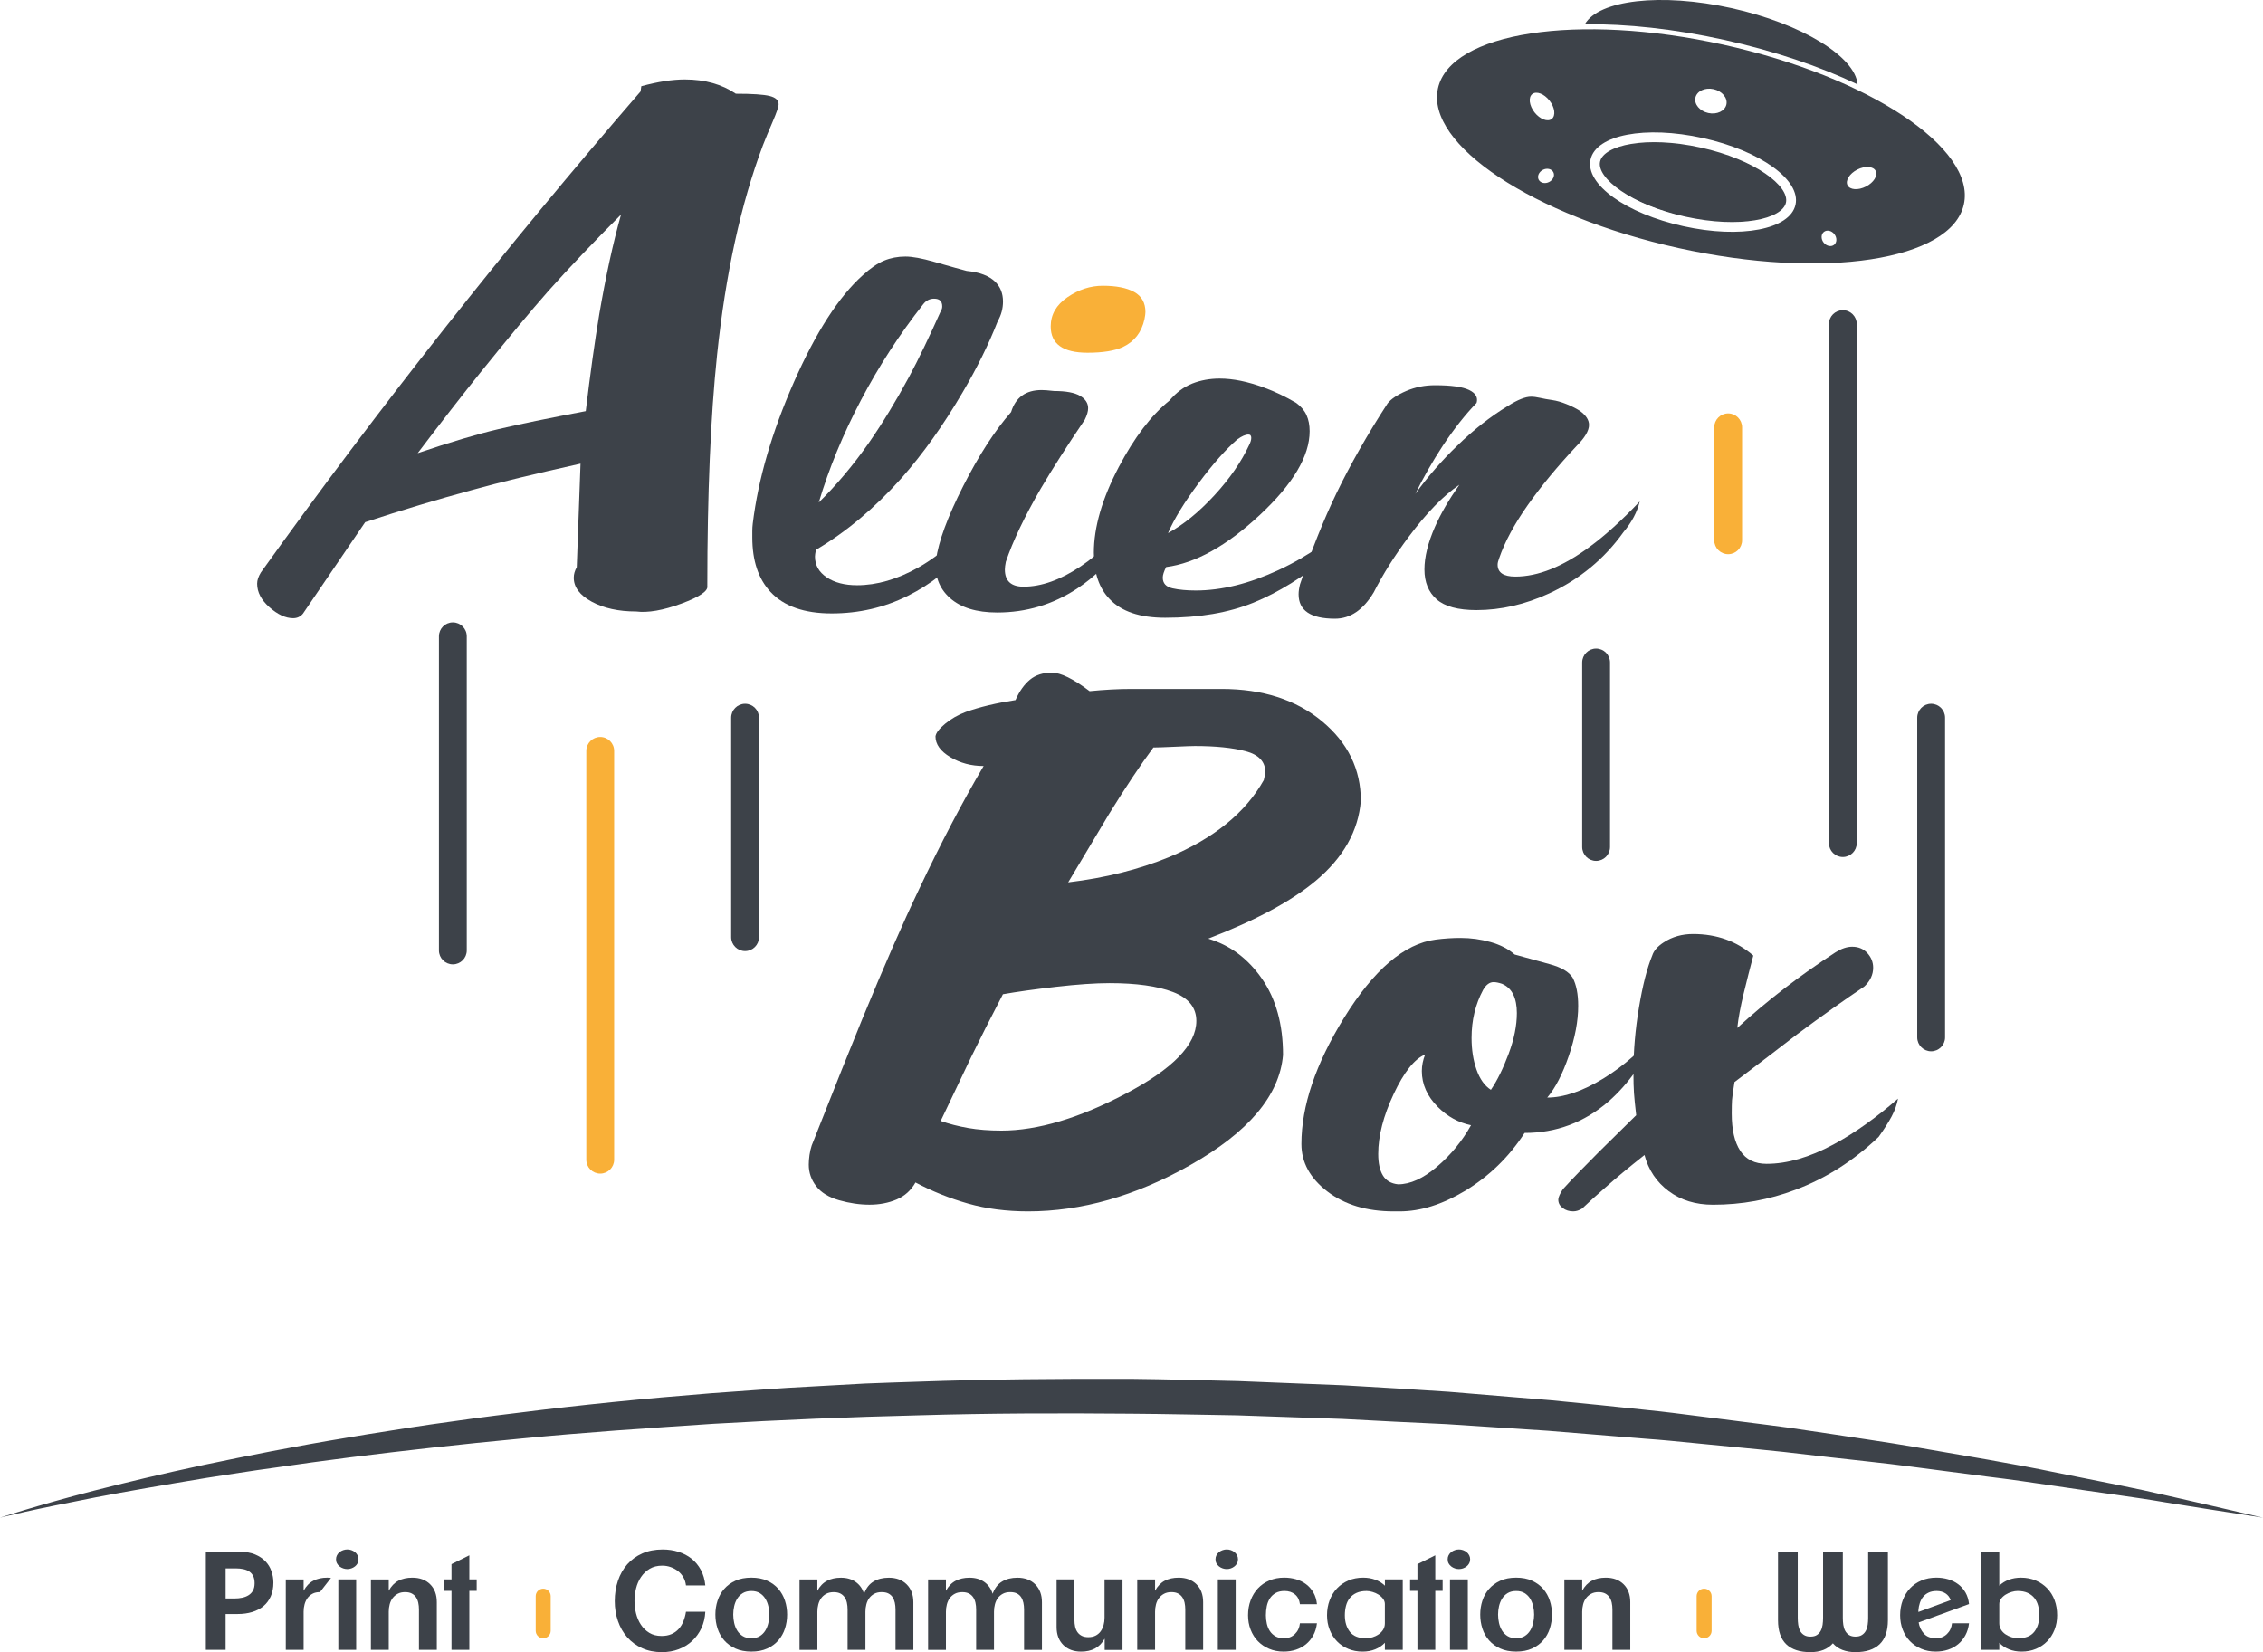
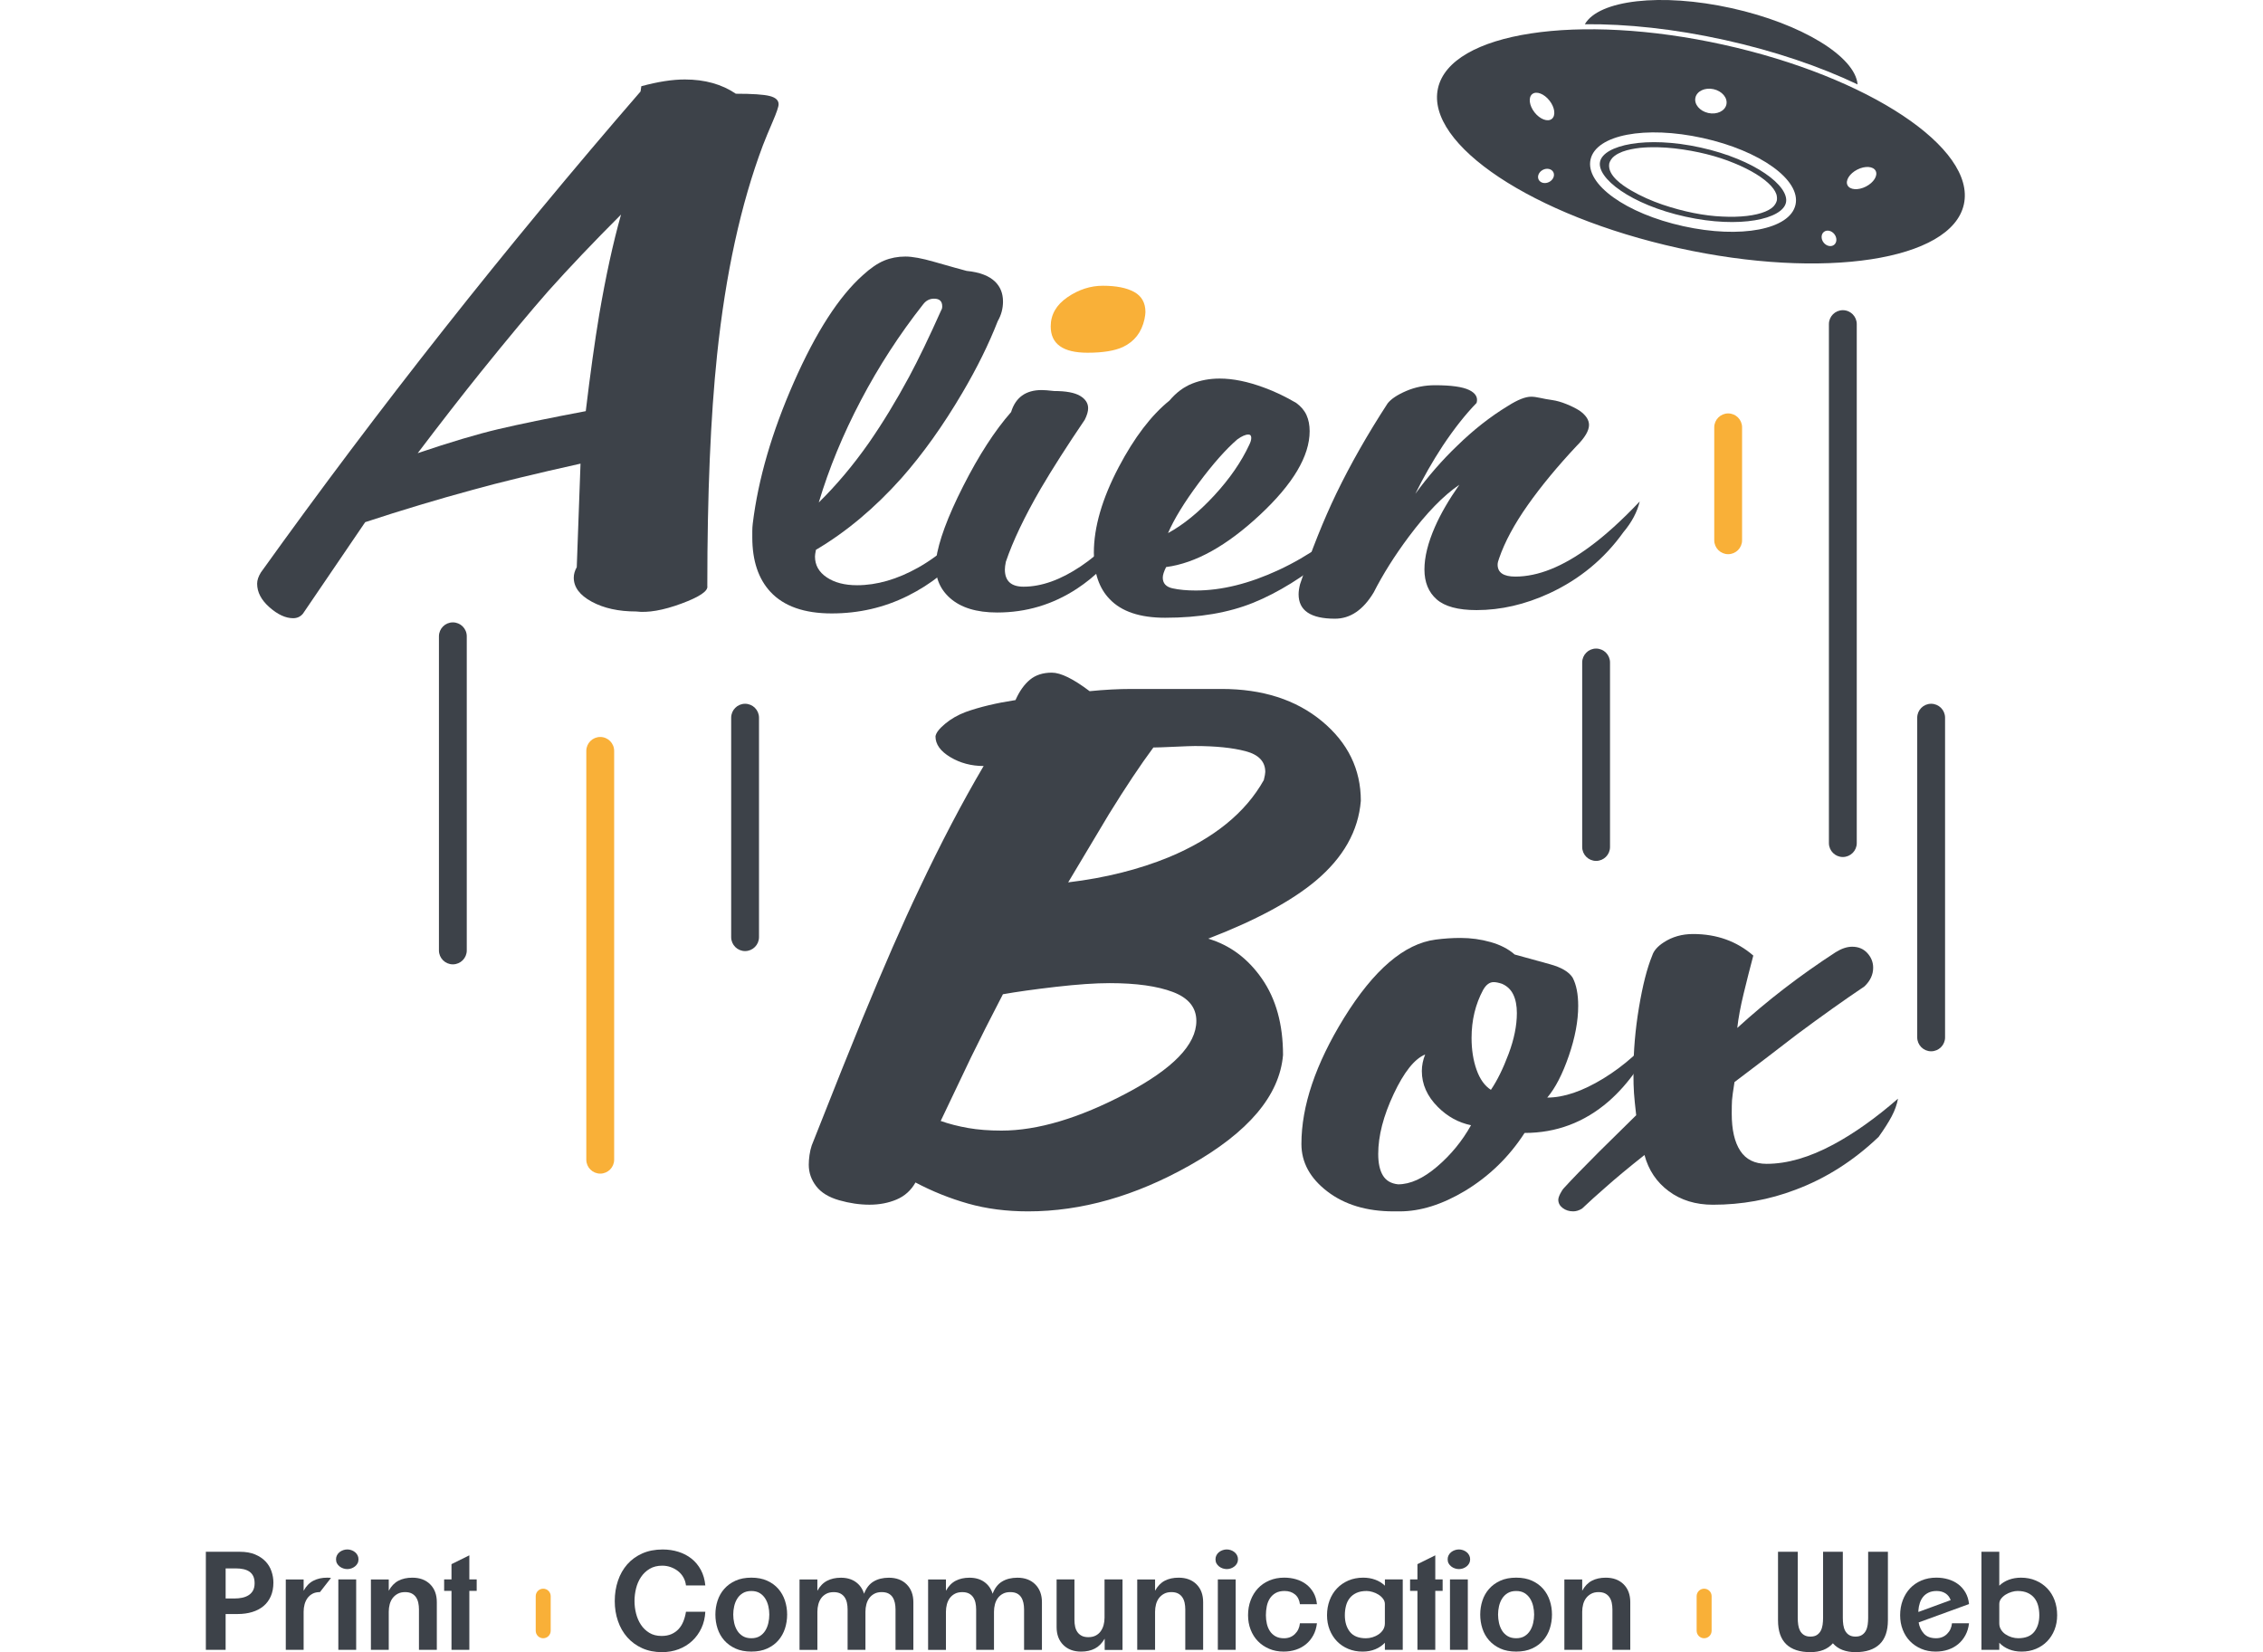
<svg xmlns="http://www.w3.org/2000/svg" version="1.1" x="0px" y="0px" width="138.407px" height="101.046px" viewBox="0 0 138.407 101.046" style="enable-background:new 0 0 138.407 101.046;" xml:space="preserve">
  <style type="text/css">
	.st0{fill:#3D4249;}
	.st1{fill:#F9B038;}
</style>
  <defs>
</defs>
  <g id="XMLID_15_">
    <g id="XMLID_97_">
      <path id="XMLID_150_" class="st0" d="M16.721,96.79c0,0.322-0.054,0.604-0.162,0.845c-0.108,0.242-0.258,0.442-0.45,0.6    s-0.421,0.278-0.687,0.358c-0.266,0.08-0.558,0.121-0.874,0.121h-0.749v2.19H12.59v-5.996h2.082c0.361,0,0.67,0.054,0.928,0.162    c0.258,0.108,0.471,0.25,0.637,0.425c0.167,0.175,0.289,0.376,0.366,0.604C16.682,96.326,16.721,96.557,16.721,96.79z     M15.572,96.832c0-0.172-0.028-0.317-0.083-0.433c-0.056-0.116-0.135-0.209-0.237-0.279c-0.103-0.07-0.225-0.119-0.366-0.15    c-0.141-0.031-0.298-0.046-0.47-0.046h-0.616v1.84h0.55c0.161,0,0.315-0.015,0.462-0.046s0.278-0.082,0.392-0.154    c0.114-0.072,0.204-0.168,0.271-0.287C15.539,97.158,15.572,97.009,15.572,96.832z" />
      <path id="XMLID_148_" class="st0" d="M19.569,97.373c-0.178,0-0.329,0.033-0.454,0.1c-0.125,0.067-0.228,0.156-0.308,0.267    c-0.08,0.111-0.14,0.239-0.179,0.383c-0.039,0.145-0.058,0.294-0.058,0.45v2.332h-1.091v-4.306h1.091v0.691    c0.155-0.283,0.354-0.487,0.595-0.612c0.242-0.125,0.523-0.187,0.845-0.187c0.039,0,0.078,0.002,0.117,0.004    c0.039,0.003,0.078,0.007,0.117,0.012L19.569,97.373z" />
      <path id="XMLID_145_" class="st0" d="M21.926,95.366c0,0.095-0.019,0.178-0.058,0.25c-0.039,0.072-0.092,0.134-0.158,0.187    c-0.067,0.053-0.14,0.093-0.221,0.121c-0.08,0.028-0.162,0.042-0.246,0.042s-0.166-0.014-0.25-0.042    c-0.083-0.028-0.158-0.068-0.225-0.121c-0.067-0.053-0.12-0.115-0.158-0.187c-0.039-0.072-0.058-0.155-0.058-0.25    c0-0.089,0.019-0.171,0.058-0.246c0.039-0.075,0.092-0.139,0.158-0.192c0.067-0.053,0.142-0.093,0.225-0.121    c0.083-0.028,0.166-0.042,0.25-0.042s0.165,0.014,0.246,0.042c0.08,0.028,0.154,0.068,0.221,0.121    c0.066,0.053,0.119,0.117,0.158,0.192C21.906,95.195,21.926,95.277,21.926,95.366z M20.693,100.904v-4.306h1.091v4.306H20.693z" />
      <path id="XMLID_143_" class="st0" d="M25.624,100.904v-2.473c0-0.144-0.014-0.28-0.042-0.408c-0.028-0.128-0.075-0.24-0.141-0.337    c-0.067-0.097-0.154-0.174-0.262-0.229c-0.108-0.055-0.243-0.083-0.404-0.083c-0.172,0-0.321,0.033-0.446,0.1    c-0.125,0.067-0.229,0.154-0.312,0.263c-0.083,0.108-0.144,0.236-0.183,0.383c-0.039,0.147-0.058,0.298-0.058,0.454v2.332h-1.091    v-4.306h1.091v0.691c0.155-0.283,0.352-0.487,0.591-0.612s0.522-0.187,0.85-0.187c0.455,0,0.819,0.134,1.091,0.404    c0.272,0.269,0.408,0.635,0.408,1.095v2.915H25.624z" />
      <path id="XMLID_141_" class="st0" d="M28.705,97.298v3.606h-1.091v-3.606h-0.45v-0.7h0.45v-0.933l1.091-0.541v1.474h0.45v0.7    H28.705z" />
      <path id="XMLID_139_" class="st1" d="M33.223,97.165L33.223,97.165c0.253,0,0.458,0.205,0.458,0.458v2.115    c0,0.253-0.205,0.458-0.458,0.458l0,0c-0.253,0-0.458-0.205-0.458-0.458v-2.115C32.765,97.37,32.97,97.165,33.223,97.165z" />
      <path id="XMLID_137_" class="st0" d="M42.9,99.576c-0.142,0.303-0.33,0.564-0.566,0.783c-0.236,0.219-0.511,0.389-0.825,0.508    s-0.654,0.179-1.02,0.179c-0.45,0-0.853-0.08-1.212-0.242c-0.358-0.161-0.662-0.383-0.912-0.666    c-0.25-0.283-0.44-0.615-0.57-0.995c-0.131-0.38-0.196-0.787-0.196-1.22c0-0.444,0.065-0.859,0.196-1.245    c0.13-0.386,0.321-0.72,0.57-1.004c0.25-0.283,0.557-0.505,0.92-0.666c0.364-0.161,0.779-0.241,1.245-0.241    c0.339,0,0.659,0.047,0.962,0.142c0.303,0.094,0.57,0.235,0.804,0.42c0.233,0.186,0.423,0.417,0.571,0.691    c0.147,0.275,0.237,0.59,0.271,0.945h-1.183c-0.022-0.184-0.076-0.35-0.162-0.5c-0.086-0.15-0.196-0.276-0.329-0.379    c-0.133-0.103-0.282-0.184-0.446-0.242c-0.164-0.058-0.335-0.087-0.512-0.087c-0.3,0-0.557,0.064-0.77,0.192    c-0.214,0.128-0.39,0.294-0.529,0.5c-0.139,0.205-0.24,0.437-0.304,0.695c-0.064,0.258-0.096,0.517-0.096,0.778    c0,0.255,0.032,0.51,0.096,0.762c0.064,0.253,0.162,0.48,0.296,0.683c0.133,0.203,0.304,0.368,0.512,0.496    c0.208,0.128,0.459,0.192,0.754,0.192c0.228,0,0.428-0.037,0.6-0.112c0.172-0.075,0.319-0.179,0.441-0.312    c0.122-0.133,0.219-0.29,0.291-0.471c0.072-0.18,0.125-0.376,0.158-0.587h1.183C43.12,98.939,43.041,99.273,42.9,99.576z" />
      <path id="XMLID_134_" class="st0" d="M48.142,98.747c0,0.3-0.045,0.586-0.133,0.858c-0.089,0.272-0.224,0.512-0.404,0.72    s-0.408,0.375-0.683,0.5c-0.275,0.125-0.598,0.187-0.97,0.187c-0.372,0-0.695-0.063-0.97-0.187    c-0.275-0.125-0.504-0.292-0.687-0.5c-0.183-0.208-0.319-0.448-0.408-0.72c-0.089-0.272-0.133-0.558-0.133-0.858    c0-0.294,0.044-0.578,0.133-0.85c0.089-0.272,0.225-0.512,0.408-0.72c0.183-0.208,0.412-0.375,0.687-0.5    c0.275-0.125,0.598-0.187,0.97-0.187c0.372,0,0.695,0.062,0.97,0.187s0.502,0.292,0.683,0.5c0.18,0.208,0.315,0.448,0.404,0.72    C48.098,98.17,48.142,98.453,48.142,98.747z M47.051,98.747c0-0.172-0.019-0.343-0.058-0.512s-0.101-0.323-0.187-0.462    c-0.086-0.139-0.198-0.251-0.337-0.337c-0.139-0.086-0.311-0.129-0.516-0.129c-0.205,0-0.379,0.043-0.521,0.129    c-0.142,0.086-0.256,0.199-0.341,0.337c-0.086,0.139-0.149,0.293-0.187,0.462c-0.039,0.169-0.058,0.34-0.058,0.512    c0,0.172,0.019,0.344,0.058,0.516c0.039,0.172,0.101,0.327,0.187,0.466c0.086,0.139,0.2,0.252,0.341,0.337    c0.141,0.086,0.315,0.129,0.521,0.129c0.205,0,0.377-0.043,0.516-0.129c0.139-0.086,0.251-0.198,0.337-0.337    c0.086-0.139,0.148-0.294,0.187-0.466C47.032,99.091,47.051,98.919,47.051,98.747z" />
      <path id="XMLID_132_" class="st0" d="M54.771,100.904v-2.473c0-0.144-0.014-0.28-0.042-0.408c-0.028-0.128-0.074-0.24-0.137-0.337    s-0.15-0.174-0.258-0.229c-0.108-0.055-0.246-0.083-0.412-0.083c-0.172,0-0.321,0.033-0.446,0.1    c-0.125,0.067-0.228,0.154-0.308,0.263c-0.081,0.108-0.14,0.236-0.179,0.383c-0.039,0.147-0.058,0.298-0.058,0.454v2.332H51.84    v-2.473c0-0.144-0.014-0.28-0.042-0.408c-0.028-0.128-0.075-0.24-0.141-0.337c-0.067-0.097-0.154-0.174-0.262-0.229    c-0.108-0.055-0.243-0.083-0.404-0.083c-0.178,0-0.329,0.033-0.454,0.1c-0.125,0.067-0.228,0.154-0.308,0.263    c-0.08,0.108-0.14,0.236-0.179,0.383c-0.039,0.147-0.058,0.298-0.058,0.454v2.332H48.9v-4.306h1.091v0.691    c0.155-0.283,0.354-0.487,0.595-0.612c0.242-0.125,0.523-0.187,0.845-0.187c0.361,0,0.663,0.087,0.908,0.262    c0.244,0.175,0.414,0.415,0.508,0.72c0.128-0.344,0.321-0.594,0.579-0.749c0.258-0.155,0.57-0.233,0.937-0.233    c0.455,0,0.819,0.136,1.091,0.408c0.272,0.272,0.408,0.636,0.408,1.091v2.915H54.771z" />
      <path id="XMLID_130_" class="st0" d="M62.633,100.904v-2.473c0-0.144-0.014-0.28-0.042-0.408c-0.028-0.128-0.074-0.24-0.137-0.337    c-0.064-0.097-0.15-0.174-0.258-0.229c-0.108-0.055-0.246-0.083-0.412-0.083c-0.172,0-0.321,0.033-0.446,0.1    c-0.125,0.067-0.228,0.154-0.308,0.263c-0.081,0.108-0.14,0.236-0.179,0.383c-0.039,0.147-0.058,0.298-0.058,0.454v2.332h-1.091    v-2.473c0-0.144-0.014-0.28-0.042-0.408c-0.028-0.128-0.075-0.24-0.141-0.337c-0.067-0.097-0.154-0.174-0.262-0.229    c-0.108-0.055-0.243-0.083-0.404-0.083c-0.178,0-0.329,0.033-0.454,0.1c-0.125,0.067-0.228,0.154-0.308,0.263    c-0.08,0.108-0.14,0.236-0.179,0.383c-0.039,0.147-0.058,0.298-0.058,0.454v2.332h-1.091v-4.306h1.091v0.691    c0.155-0.283,0.354-0.487,0.595-0.612c0.242-0.125,0.523-0.187,0.845-0.187c0.361,0,0.663,0.087,0.908,0.262    s0.414,0.415,0.508,0.72c0.128-0.344,0.321-0.594,0.579-0.749c0.258-0.155,0.57-0.233,0.937-0.233    c0.455,0,0.819,0.136,1.091,0.408c0.272,0.272,0.408,0.636,0.408,1.091v2.915H62.633z" />
      <path id="XMLID_128_" class="st0" d="M67.563,100.912v-0.691c-0.161,0.28-0.361,0.483-0.6,0.606    c-0.239,0.124-0.519,0.186-0.841,0.186c-0.455,0-0.819-0.136-1.091-0.408c-0.272-0.272-0.408-0.636-0.408-1.091v-2.915h1.091    v2.479c0,0.145,0.014,0.281,0.042,0.409s0.075,0.239,0.142,0.334c0.066,0.095,0.154,0.17,0.262,0.226    c0.108,0.056,0.243,0.083,0.404,0.083c0.172,0,0.321-0.032,0.446-0.096c0.125-0.064,0.228-0.152,0.308-0.263    c0.08-0.111,0.14-0.238,0.179-0.38c0.039-0.142,0.058-0.293,0.058-0.455v-2.337h1.099v4.313H67.563z" />
      <path id="XMLID_126_" class="st0" d="M72.493,100.904v-2.473c0-0.144-0.014-0.28-0.042-0.408c-0.028-0.128-0.075-0.24-0.142-0.337    c-0.066-0.097-0.154-0.174-0.262-0.229c-0.108-0.055-0.243-0.083-0.404-0.083c-0.172,0-0.32,0.033-0.445,0.1    c-0.125,0.067-0.229,0.154-0.312,0.263c-0.083,0.108-0.144,0.236-0.183,0.383c-0.039,0.147-0.058,0.298-0.058,0.454v2.332h-1.091    v-4.306h1.091v0.691c0.155-0.283,0.352-0.487,0.591-0.612s0.522-0.187,0.85-0.187c0.455,0,0.819,0.134,1.091,0.404    c0.272,0.269,0.408,0.635,0.408,1.095v2.915H72.493z" />
      <path id="XMLID_123_" class="st0" d="M75.716,95.366c0,0.095-0.02,0.178-0.059,0.25c-0.039,0.072-0.091,0.134-0.158,0.187    c-0.066,0.053-0.14,0.093-0.221,0.121c-0.08,0.028-0.162,0.042-0.246,0.042c-0.083,0-0.167-0.014-0.25-0.042    c-0.083-0.028-0.158-0.068-0.225-0.121c-0.066-0.053-0.119-0.115-0.158-0.187c-0.039-0.072-0.058-0.155-0.058-0.25    c0-0.089,0.019-0.171,0.058-0.246c0.039-0.075,0.092-0.139,0.158-0.192c0.066-0.053,0.141-0.093,0.225-0.121    c0.083-0.028,0.167-0.042,0.25-0.042c0.083,0,0.165,0.014,0.246,0.042c0.08,0.028,0.154,0.068,0.221,0.121    c0.067,0.053,0.119,0.117,0.158,0.192C75.696,95.195,75.716,95.277,75.716,95.366z M74.484,100.904v-4.306h1.091v4.306H74.484z" />
      <path id="XMLID_121_" class="st0" d="M80.321,100.017c-0.117,0.214-0.264,0.394-0.442,0.541c-0.178,0.147-0.383,0.259-0.616,0.337    c-0.233,0.078-0.486,0.117-0.758,0.117c-0.322,0-0.616-0.057-0.883-0.171c-0.266-0.114-0.496-0.269-0.687-0.466    c-0.192-0.197-0.34-0.432-0.445-0.704c-0.106-0.272-0.158-0.566-0.158-0.883c0-0.327,0.052-0.632,0.158-0.912    c0.105-0.28,0.254-0.523,0.445-0.729c0.192-0.205,0.425-0.367,0.7-0.483c0.275-0.117,0.579-0.175,0.912-0.175    c0.25,0,0.49,0.033,0.721,0.1c0.23,0.067,0.436,0.168,0.616,0.304c0.18,0.136,0.329,0.306,0.446,0.508    c0.116,0.203,0.188,0.44,0.216,0.712h-1.041c-0.033-0.261-0.135-0.461-0.304-0.599c-0.169-0.139-0.382-0.209-0.637-0.209    c-0.216,0-0.398,0.042-0.545,0.125c-0.147,0.083-0.265,0.195-0.354,0.333c-0.089,0.139-0.151,0.297-0.187,0.475    c-0.036,0.178-0.054,0.361-0.054,0.55c0,0.178,0.019,0.351,0.058,0.521c0.039,0.169,0.101,0.319,0.187,0.45    c0.086,0.131,0.2,0.236,0.341,0.317c0.142,0.081,0.315,0.121,0.521,0.121c0.267,0,0.489-0.086,0.666-0.258    c0.178-0.172,0.28-0.391,0.308-0.658h1.041C80.513,99.558,80.438,99.803,80.321,100.017z" />
      <path id="XMLID_118_" class="st0" d="M84.701,100.904v-0.433c-0.161,0.172-0.358,0.305-0.591,0.4    c-0.233,0.094-0.491,0.142-0.775,0.142c-0.317,0-0.608-0.056-0.874-0.167c-0.266-0.111-0.496-0.265-0.687-0.462    c-0.192-0.197-0.341-0.432-0.45-0.704c-0.108-0.272-0.162-0.569-0.162-0.891c0-0.327,0.053-0.632,0.158-0.912    c0.105-0.28,0.255-0.523,0.45-0.729c0.195-0.205,0.428-0.367,0.7-0.483c0.272-0.117,0.575-0.175,0.908-0.175    c0.261,0,0.505,0.042,0.733,0.125c0.227,0.083,0.425,0.205,0.591,0.366v-0.383h1.091v4.306H84.701z M84.701,98.114    c0-0.122-0.037-0.233-0.113-0.333c-0.075-0.1-0.168-0.184-0.279-0.254c-0.111-0.07-0.232-0.124-0.362-0.162    c-0.131-0.039-0.252-0.059-0.362-0.059c-0.244,0-0.451,0.039-0.621,0.117c-0.169,0.078-0.307,0.183-0.412,0.317    c-0.106,0.133-0.182,0.29-0.229,0.471c-0.047,0.18-0.071,0.373-0.071,0.579c0,0.416,0.104,0.755,0.312,1.016    s0.534,0.391,0.978,0.391c0.133,0,0.268-0.021,0.404-0.062c0.136-0.042,0.261-0.101,0.375-0.179    c0.114-0.078,0.205-0.174,0.275-0.287c0.07-0.114,0.104-0.243,0.104-0.387V98.114z" />
      <path id="XMLID_116_" class="st0" d="M87.783,97.298v3.606h-1.091v-3.606h-0.45v-0.7h0.45v-0.933l1.091-0.541v1.474h0.45v0.7    H87.783z" />
      <path id="XMLID_113_" class="st0" d="M89.915,95.366c0,0.095-0.02,0.178-0.059,0.25c-0.039,0.072-0.091,0.134-0.158,0.187    c-0.066,0.053-0.14,0.093-0.221,0.121c-0.08,0.028-0.162,0.042-0.246,0.042c-0.083,0-0.167-0.014-0.25-0.042    c-0.083-0.028-0.158-0.068-0.225-0.121c-0.066-0.053-0.119-0.115-0.158-0.187c-0.039-0.072-0.058-0.155-0.058-0.25    c0-0.089,0.019-0.171,0.058-0.246c0.039-0.075,0.092-0.139,0.158-0.192c0.066-0.053,0.142-0.093,0.225-0.121    c0.083-0.028,0.167-0.042,0.25-0.042c0.083,0,0.165,0.014,0.246,0.042c0.08,0.028,0.154,0.068,0.221,0.121    c0.067,0.053,0.119,0.117,0.158,0.192C89.895,95.195,89.915,95.277,89.915,95.366z M88.682,100.904v-4.306h1.091v4.306H88.682z" />
      <path id="XMLID_110_" class="st0" d="M94.92,98.747c0,0.3-0.045,0.586-0.133,0.858s-0.224,0.512-0.404,0.72    c-0.181,0.208-0.408,0.375-0.683,0.5c-0.275,0.125-0.598,0.187-0.97,0.187c-0.372,0-0.695-0.063-0.97-0.187    c-0.275-0.125-0.504-0.292-0.687-0.5s-0.32-0.448-0.408-0.72c-0.089-0.272-0.133-0.558-0.133-0.858    c0-0.294,0.044-0.578,0.133-0.85c0.088-0.272,0.225-0.512,0.408-0.72c0.183-0.208,0.412-0.375,0.687-0.5    c0.275-0.125,0.598-0.187,0.97-0.187c0.372,0,0.695,0.062,0.97,0.187c0.275,0.125,0.502,0.292,0.683,0.5    c0.18,0.208,0.315,0.448,0.404,0.72S94.92,98.453,94.92,98.747z M93.829,98.747c0-0.172-0.02-0.343-0.059-0.512    c-0.039-0.169-0.101-0.323-0.187-0.462c-0.086-0.139-0.199-0.251-0.337-0.337c-0.139-0.086-0.311-0.129-0.516-0.129    c-0.205,0-0.379,0.043-0.521,0.129c-0.141,0.086-0.255,0.199-0.341,0.337c-0.086,0.139-0.148,0.293-0.187,0.462    c-0.039,0.169-0.058,0.34-0.058,0.512c0,0.172,0.019,0.344,0.058,0.516c0.039,0.172,0.101,0.327,0.187,0.466    c0.086,0.139,0.2,0.252,0.341,0.337c0.142,0.086,0.315,0.129,0.521,0.129c0.205,0,0.378-0.043,0.516-0.129    c0.139-0.086,0.251-0.198,0.337-0.337c0.086-0.139,0.148-0.294,0.187-0.466C93.809,99.091,93.829,98.919,93.829,98.747z" />
      <path id="XMLID_108_" class="st0" d="M98.617,100.904v-2.473c0-0.144-0.014-0.28-0.042-0.408c-0.028-0.128-0.075-0.24-0.142-0.337    c-0.066-0.097-0.154-0.174-0.262-0.229c-0.108-0.055-0.243-0.083-0.404-0.083c-0.172,0-0.32,0.033-0.445,0.1    c-0.125,0.067-0.229,0.154-0.312,0.263c-0.083,0.108-0.144,0.236-0.183,0.383c-0.039,0.147-0.058,0.298-0.058,0.454v2.332h-1.091    v-4.306h1.091v0.691c0.155-0.283,0.352-0.487,0.591-0.612s0.522-0.187,0.85-0.187c0.455,0,0.819,0.134,1.091,0.404    c0.272,0.269,0.408,0.635,0.408,1.095v2.915H98.617z" />
      <path id="XMLID_106_" class="st1" d="M104.226,97.165L104.226,97.165c0.253,0,0.458,0.205,0.458,0.458v2.115    c0,0.253-0.205,0.458-0.458,0.458l0,0c-0.253,0-0.458-0.205-0.458-0.458v-2.115C103.768,97.37,103.973,97.165,104.226,97.165z" />
      <path id="XMLID_104_" class="st0" d="M114.957,100.563c-0.339,0.322-0.83,0.483-1.474,0.483c-0.295,0-0.558-0.045-0.791-0.133    c-0.233-0.089-0.43-0.225-0.591-0.408c-0.161,0.183-0.357,0.319-0.587,0.408s-0.493,0.133-0.787,0.133    c-0.65,0-1.142-0.161-1.478-0.483c-0.336-0.322-0.504-0.811-0.504-1.466v-4.189h1.207v4.047c0,0.144,0.01,0.284,0.029,0.42    c0.019,0.136,0.057,0.257,0.112,0.362c0.056,0.106,0.134,0.192,0.238,0.258c0.102,0.066,0.234,0.1,0.395,0.1    c0.167,0,0.3-0.033,0.4-0.1c0.1-0.067,0.178-0.153,0.233-0.258c0.056-0.105,0.093-0.226,0.113-0.362    c0.019-0.136,0.029-0.276,0.029-0.42v-4.047h1.208v4.047c0,0.144,0.01,0.284,0.029,0.42c0.02,0.136,0.057,0.257,0.113,0.362    c0.056,0.106,0.134,0.192,0.237,0.258c0.103,0.066,0.235,0.1,0.396,0.1c0.161,0,0.293-0.033,0.395-0.1    c0.103-0.067,0.182-0.153,0.237-0.258c0.056-0.105,0.093-0.226,0.113-0.362c0.019-0.136,0.029-0.276,0.029-0.42v-4.047h1.208    v4.189C115.465,99.752,115.295,100.241,114.957,100.563z" />
      <path id="XMLID_101_" class="st0" d="M120.203,100.017c-0.117,0.214-0.264,0.394-0.442,0.541    c-0.178,0.147-0.383,0.259-0.616,0.337c-0.233,0.078-0.486,0.117-0.758,0.117c-0.322,0-0.616-0.057-0.883-0.171    c-0.266-0.114-0.496-0.269-0.687-0.466c-0.192-0.197-0.34-0.432-0.445-0.704c-0.106-0.272-0.158-0.566-0.158-0.883    c0-0.327,0.053-0.632,0.158-0.912c0.105-0.28,0.254-0.523,0.445-0.729c0.192-0.205,0.425-0.367,0.7-0.483    c0.275-0.117,0.579-0.175,0.912-0.175c0.25,0,0.49,0.033,0.721,0.1c0.23,0.067,0.436,0.168,0.616,0.304    c0.18,0.136,0.329,0.306,0.446,0.508c0.116,0.203,0.188,0.437,0.216,0.704l-3.082,1.124c0.045,0.267,0.151,0.494,0.321,0.683    c0.169,0.189,0.418,0.283,0.745,0.283c0.267,0,0.489-0.086,0.666-0.258c0.178-0.172,0.28-0.391,0.308-0.658h1.041    C120.395,99.558,120.32,99.803,120.203,100.017z M118.988,97.452c-0.15-0.097-0.331-0.146-0.542-0.146    c-0.188,0-0.351,0.032-0.487,0.096c-0.136,0.064-0.249,0.15-0.337,0.258c-0.089,0.108-0.157,0.235-0.204,0.379    c-0.047,0.144-0.077,0.297-0.088,0.458v0.092l1.974-0.724C119.243,97.687,119.137,97.549,118.988,97.452z" />
      <path id="XMLID_98_" class="st0" d="M125.817,98.789c0,0.322-0.054,0.619-0.162,0.891c-0.108,0.272-0.258,0.507-0.45,0.704    c-0.192,0.197-0.42,0.351-0.687,0.462c-0.267,0.111-0.558,0.167-0.874,0.167c-0.283,0-0.542-0.047-0.775-0.142    c-0.233-0.094-0.43-0.228-0.591-0.4v0.433h-1.091v-5.996h1.091v2.074c0.167-0.161,0.363-0.283,0.591-0.366    c0.228-0.083,0.472-0.125,0.733-0.125c0.333,0,0.636,0.058,0.908,0.175c0.272,0.116,0.505,0.276,0.7,0.479    c0.194,0.202,0.344,0.444,0.45,0.724C125.764,98.149,125.817,98.456,125.817,98.789z M124.726,98.789    c0-0.205-0.024-0.398-0.071-0.579c-0.047-0.181-0.124-0.337-0.229-0.471c-0.105-0.133-0.243-0.239-0.412-0.317    c-0.17-0.078-0.376-0.117-0.621-0.117c-0.111,0-0.232,0.02-0.362,0.059c-0.13,0.039-0.251,0.093-0.362,0.162    c-0.111,0.069-0.204,0.153-0.279,0.25c-0.075,0.097-0.112,0.207-0.112,0.329v1.174c0,0.144,0.034,0.273,0.104,0.387    c0.07,0.114,0.161,0.21,0.275,0.287c0.114,0.078,0.239,0.137,0.375,0.179c0.136,0.042,0.271,0.062,0.404,0.062    c0.444,0,0.771-0.13,0.979-0.391C124.621,99.544,124.726,99.205,124.726,98.789z" />
    </g>
    <g id="XMLID_33_">
      <g id="XMLID_44_">
        <g id="XMLID_68_">
          <g id="XMLID_70_">
            <path id="XMLID_81_" class="st0" d="M43.857,21.704c-0.398,3.794-0.597,8.505-0.597,14.134       c0.061,0.306-0.467,0.665-1.583,1.078c-1.117,0.413-2.042,0.574-2.776,0.482c-1.071,0-1.973-0.199-2.708-0.597       c-0.734-0.397-1.101-0.887-1.101-1.469c0-0.213,0.061-0.428,0.183-0.642l0.23-6.333c-2.753,0.612-4.956,1.147-6.608,1.606       c-2.142,0.581-4.329,1.239-6.562,1.973l-3.809,5.599c-0.153,0.183-0.352,0.275-0.597,0.275c-0.459,0-0.941-0.222-1.445-0.666       c-0.505-0.443-0.757-0.925-0.757-1.445c0-0.214,0.077-0.443,0.23-0.689c7.189-10.034,14.929-19.839,23.22-29.415l0.046-0.321       c1.01-0.275,1.896-0.413,2.662-0.413c1.223,0,2.263,0.291,3.12,0.872c1.01,0,1.698,0.046,2.065,0.138       c0.367,0.092,0.55,0.26,0.55,0.505c0,0.153-0.123,0.512-0.367,1.078c-0.245,0.566-0.444,1.048-0.597,1.445       C45.31,12.481,44.377,16.749,43.857,21.704z M33.532,17.804c-1.101,1.254-2.478,2.907-4.13,4.956       c-1.132,1.407-2.417,3.059-3.855,4.956c1.988-0.673,3.633-1.163,4.933-1.469c1.3-0.306,3.082-0.673,5.346-1.101       c0.275-2.294,0.55-4.268,0.826-5.92c0.397-2.325,0.841-4.36,1.331-6.103C36.301,14.806,34.817,16.366,33.532,17.804z" />
            <path id="XMLID_78_" class="st0" d="M58.856,24.03c-1.17,1.99-2.409,3.726-3.716,5.208c-1.639,1.834-3.384,3.297-5.237,4.389       c-0.039,0.195-0.058,0.332-0.058,0.41c0,0.527,0.238,0.951,0.717,1.273c0.478,0.322,1.097,0.483,1.858,0.483       c1.209,0,2.458-0.361,3.745-1.083c1.482-0.838,2.799-2.067,3.95-3.687c-0.039,0.449-0.137,0.917-0.293,1.404       c-0.156,0.488-0.39,0.868-0.702,1.141c-0.976,1.21-2.18,2.17-3.614,2.882c-1.434,0.712-2.98,1.068-4.638,1.068       c-1.678,0-2.926-0.439-3.745-1.317c-0.742-0.8-1.112-1.911-1.112-3.336c0-0.097,0-0.224,0-0.38c0-0.156,0.01-0.312,0.029-0.468       c0.332-2.711,1.17-5.593,2.516-8.646c1.346-3.053,2.751-5.232,4.214-6.539c0.468-0.429,0.902-0.726,1.302-0.892       c0.4-0.165,0.834-0.249,1.302-0.249c0.429,0,1.014,0.108,1.756,0.322c1.092,0.312,1.756,0.497,1.99,0.556       c0.8,0.078,1.385,0.303,1.756,0.673c0.312,0.312,0.468,0.712,0.468,1.2c0,0.429-0.108,0.829-0.322,1.2       C60.475,21.046,59.753,22.509,58.856,24.03z M57.627,18.735c0-0.312-0.166-0.468-0.498-0.468c-0.273,0-0.497,0.117-0.673,0.351       c-1.444,1.834-2.712,3.789-3.804,5.867c-1.092,2.077-1.951,4.16-2.575,6.247c1.092-1.073,2.116-2.292,3.072-3.658       c0.838-1.209,1.658-2.555,2.458-4.038c0.565-1.053,1.219-2.409,1.96-4.067C57.608,18.91,57.627,18.832,57.627,18.735z" />
            <path id="XMLID_76_" class="st0" d="M68.98,32.428c-0.156,0.468-0.332,0.8-0.527,0.995c-0.625,0.995-1.483,1.853-2.575,2.575       c-1.483,0.976-3.112,1.463-4.887,1.463c-1.268,0-2.234-0.297-2.897-0.892c-0.663-0.595-0.946-1.37-0.848-2.326       c0.156-1.131,0.712-2.638,1.668-4.52c0.955-1.882,1.931-3.389,2.926-4.521c0.273-0.897,0.897-1.346,1.873-1.346       c0.156,0,0.41,0.02,0.761,0.059c0.721,0,1.248,0.098,1.58,0.293c0.331,0.195,0.497,0.449,0.497,0.761       c0,0.195-0.069,0.429-0.205,0.702c-1.073,1.58-1.97,2.985-2.692,4.213c-0.995,1.717-1.707,3.209-2.136,4.477       c-0.039,0.195-0.059,0.351-0.059,0.468c0,0.702,0.38,1.053,1.141,1.053c1.092,0,2.258-0.414,3.497-1.244       c1.238-0.829,2.306-1.917,3.204-3.262C69.185,31.824,69.077,32.175,68.98,32.428z" />
            <path id="XMLID_73_" class="st0" d="M82.468,32.691c-0.351,0.527-0.722,0.946-1.112,1.258       c-1.619,1.327-3.185,2.297-4.696,2.911c-1.512,0.614-3.312,0.922-5.399,0.922c-1.541,0-2.673-0.38-3.394-1.141       c-0.644-0.663-0.966-1.609-0.966-2.838c0-1.56,0.507-3.306,1.522-5.237c0.955-1.814,1.99-3.17,3.102-4.067       c0.41-0.487,0.873-0.834,1.39-1.039c0.517-0.205,1.078-0.307,1.683-0.307c0.819,0,1.726,0.186,2.721,0.556       c0.644,0.234,1.297,0.546,1.961,0.936c0.293,0.215,0.502,0.464,0.629,0.746c0.127,0.283,0.19,0.61,0.19,0.98       c0,1.522-1.015,3.229-3.043,5.121c-2.029,1.892-3.94,2.955-5.735,3.189c-0.137,0.273-0.205,0.488-0.205,0.644       c0,0.351,0.2,0.571,0.6,0.658c0.399,0.088,0.873,0.132,1.419,0.132c1.58,0,3.272-0.419,5.077-1.258       c1.804-0.838,3.477-2.009,5.018-3.511C82.975,31.853,82.721,32.301,82.468,32.691z M76.528,26.781       c0-0.136-0.058-0.205-0.175-0.205c-0.176,0-0.4,0.098-0.673,0.293c-0.702,0.605-1.492,1.497-2.37,2.677       c-0.878,1.18-1.502,2.2-1.873,3.058c0.936-0.507,1.877-1.273,2.824-2.297c0.946-1.024,1.663-2.063,2.151-3.116       C76.489,27.035,76.528,26.898,76.528,26.781z" />
            <path id="XMLID_71_" class="st0" d="M99.292,32.545c-1.17,1.638-2.683,2.887-4.536,3.745c-1.482,0.683-2.965,1.024-4.447,1.024       c-1.132,0-1.946-0.22-2.443-0.658c-0.498-0.439-0.746-1.048-0.746-1.829c0-0.761,0.215-1.628,0.643-2.604       c0.351-0.8,0.849-1.658,1.492-2.575c-0.975,0.663-2.009,1.726-3.101,3.189c-0.858,1.151-1.57,2.282-2.136,3.394       c-0.644,1.073-1.434,1.609-2.37,1.609c-1.483,0-2.224-0.497-2.224-1.492c0-0.176,0.029-0.38,0.088-0.615       c0.702-2.087,1.443-3.94,2.224-5.559c0.858-1.775,1.902-3.609,3.131-5.501c0.214-0.273,0.595-0.527,1.141-0.761       c0.546-0.234,1.131-0.351,1.755-0.351c0.995,0,1.693,0.098,2.093,0.293c0.399,0.195,0.55,0.459,0.453,0.79       c-0.683,0.702-1.376,1.58-2.077,2.633c-0.625,0.956-1.181,1.931-1.669,2.926c0.781-1.072,1.629-2.048,2.546-2.926       c0.994-0.975,2.037-1.794,3.131-2.458c0.585-0.37,1.054-0.556,1.405-0.556c0.155,0,0.341,0.025,0.555,0.073       c0.215,0.049,0.459,0.093,0.732,0.132c0.273,0.039,0.565,0.122,0.878,0.249c0.312,0.127,0.575,0.259,0.79,0.395       c0.39,0.273,0.586,0.566,0.586,0.878c0,0.351-0.254,0.78-0.761,1.287c-1.17,1.249-2.166,2.453-2.985,3.614       c-0.819,1.161-1.405,2.248-1.755,3.262c-0.059,0.156-0.089,0.283-0.089,0.38c0,0.488,0.361,0.732,1.083,0.732       c1.385,0,2.897-0.604,4.536-1.814c0.936-0.683,1.96-1.609,3.072-2.78C100.131,31.316,99.8,31.941,99.292,32.545z" />
          </g>
        </g>
        <g id="XMLID_45_">
          <g id="XMLID_47_">
            <path id="XMLID_54_" class="st0" d="M80.466,53.875c-1.481,1.239-3.671,2.418-6.572,3.535c1.329,0.393,2.425,1.209,3.286,2.447       c0.861,1.239,1.291,2.795,1.291,4.668c-0.211,2.478-2.115,4.729-5.711,6.753c-3.324,1.874-6.617,2.81-9.88,2.81       c-1.329,0-2.553-0.159-3.671-0.476c-1.118-0.317-2.191-0.748-3.217-1.291c-0.272,0.483-0.658,0.831-1.156,1.042       c-0.499,0.211-1.05,0.317-1.655,0.317c-0.605,0-1.224-0.091-1.858-0.272c-0.634-0.181-1.103-0.468-1.405-0.861       c-0.302-0.392-0.453-0.831-0.453-1.314c0-0.182,0.015-0.378,0.045-0.589c0.03-0.211,0.075-0.408,0.136-0.589       c1.42-3.595,2.447-6.164,3.082-7.705c1.329-3.233,2.492-5.892,3.489-7.977c1.329-2.81,2.643-5.317,3.943-7.523       c-0.755,0-1.435-0.182-2.039-0.544c-0.605-0.362-0.906-0.785-0.906-1.269c0.029-0.211,0.226-0.468,0.589-0.77       c0.362-0.302,0.785-0.544,1.269-0.725c0.845-0.302,1.858-0.544,3.036-0.725c0.241-0.544,0.536-0.959,0.884-1.246       c0.347-0.287,0.793-0.431,1.337-0.431c0.544,0,1.315,0.378,2.312,1.133c0.906-0.09,1.76-0.136,2.56-0.136s1.639,0,2.516,0       h2.991c2.507,0,4.555,0.657,6.141,1.971c1.586,1.314,2.379,2.939,2.379,4.872C83.079,50.824,82.158,52.455,80.466,53.875z        M71.742,60.673c-0.952-0.362-2.244-0.544-3.875-0.544c-0.877,0-1.972,0.076-3.286,0.226c-1.314,0.152-2.395,0.303-3.241,0.453       c-0.755,1.45-1.404,2.735-1.948,3.852c-0.362,0.755-0.982,2.055-1.858,3.898c0.513,0.181,1.072,0.325,1.676,0.431       c0.605,0.106,1.284,0.159,2.04,0.159c2.205,0,4.744-0.755,7.614-2.266c2.87-1.511,4.306-2.991,4.306-4.442       C73.17,61.625,72.694,61.036,71.742,60.673z M77.385,47.213c0-0.634-0.401-1.057-1.201-1.269       c-0.801-0.211-1.835-0.317-3.105-0.317c-0.181,0-0.596,0.015-1.246,0.045c-0.65,0.03-1.081,0.045-1.291,0.045       c-0.786,1.058-1.693,2.418-2.719,4.079c-0.634,1.058-1.466,2.447-2.492,4.17c2.266-0.272,4.32-0.785,6.163-1.541       c2.749-1.148,4.683-2.719,5.801-4.714C77.354,47.47,77.385,47.304,77.385,47.213z" />
            <path id="XMLID_50_" class="st0" d="M98.381,67.365c-1.486,1.284-3.199,1.926-5.136,1.926       c-0.946,1.464-2.162,2.647-3.649,3.547c-1.397,0.834-2.726,1.25-3.987,1.25h-0.371c-1.644,0-2.996-0.406-4.054-1.216       c-1.059-0.811-1.588-1.779-1.588-2.906c0-2.32,0.866-4.887,2.601-7.703c1.824-2.951,3.694-4.55,5.609-4.797       c0.518-0.068,1.025-0.101,1.521-0.101c0.631,0,1.244,0.084,1.841,0.253c0.597,0.169,1.087,0.422,1.47,0.76       c0.72,0.202,1.436,0.4,2.145,0.591c0.709,0.192,1.177,0.468,1.403,0.828c0.224,0.428,0.338,1.002,0.338,1.723       c0,0.924-0.191,1.943-0.575,3.058c-0.383,1.115-0.822,1.965-1.317,2.551c1.013,0,2.157-0.389,3.429-1.166       c1.272-0.777,2.416-1.796,3.429-3.058C100.656,64.797,99.619,66.284,98.381,67.365z M87.941,67.703       c-0.653-0.653-0.98-1.385-0.98-2.196c0-0.338,0.068-0.676,0.203-1.014c-0.653,0.27-1.295,1.076-1.925,2.416       c-0.631,1.34-0.946,2.562-0.946,3.666c0,0.563,0.095,1.002,0.287,1.318c0.191,0.316,0.501,0.496,0.929,0.541       c0.743,0,1.537-0.36,2.382-1.081c0.844-0.721,1.537-1.565,2.078-2.534C89.202,68.661,88.526,68.289,87.941,67.703z        M91.353,60.067c-0.248,0-0.462,0.158-0.642,0.473c-0.473,0.879-0.709,1.858-0.709,2.939c0,0.721,0.101,1.368,0.304,1.943       c0.203,0.575,0.495,0.986,0.879,1.233c0.383-0.563,0.744-1.295,1.081-2.196c0.338-0.901,0.507-1.734,0.507-2.5       c0-0.45-0.073-0.828-0.22-1.132c-0.147-0.304-0.377-0.524-0.693-0.659C91.657,60.101,91.488,60.067,91.353,60.067z" />
            <path id="XMLID_48_" class="st0" d="M115.697,68.277c-0.192,0.361-0.456,0.777-0.794,1.25       c-1.532,1.464-3.232,2.546-5.101,3.243c-1.6,0.608-3.278,0.912-5.035,0.912c-1.059,0-1.96-0.276-2.703-0.828       c-0.743-0.551-1.239-1.289-1.486-2.213c-0.969,0.766-1.769,1.431-2.399,1.993c-0.519,0.451-0.992,0.879-1.419,1.284       c-0.181,0.112-0.361,0.169-0.541,0.169c-0.248,0-0.462-0.067-0.642-0.203c-0.18-0.135-0.27-0.304-0.27-0.507       c0-0.09,0.04-0.214,0.119-0.372c0.079-0.157,0.163-0.282,0.253-0.372c0.45-0.495,1.16-1.227,2.128-2.196       c0.495-0.495,1.25-1.239,2.264-2.23c-0.067-0.585-0.113-1.036-0.135-1.351c-0.023-0.315-0.034-0.743-0.034-1.284       c0-1.284,0.112-2.602,0.338-3.953c0.225-1.351,0.495-2.41,0.811-3.176c0.09-0.292,0.326-0.563,0.709-0.811       c0.518-0.338,1.115-0.507,1.791-0.507c1.441,0,2.669,0.439,3.682,1.318c-0.203,0.766-0.4,1.543-0.591,2.331       c-0.192,0.789-0.321,1.487-0.389,2.095c1.824-1.666,3.829-3.21,6.014-4.629c0.36-0.225,0.697-0.338,1.013-0.338       c0.383,0,0.693,0.13,0.929,0.389c0.236,0.259,0.355,0.557,0.355,0.895c0,0.428-0.181,0.811-0.541,1.149       c-1.239,0.833-2.601,1.802-4.088,2.906c-1.283,0.991-2.568,1.971-3.852,2.939c-0.09,0.563-0.141,0.935-0.152,1.115       c-0.011,0.181-0.017,0.451-0.017,0.811c0,0.991,0.174,1.752,0.524,2.281c0.349,0.53,0.883,0.794,1.605,0.794       c1.261,0,2.623-0.394,4.088-1.182c1.261-0.676,2.579-1.61,3.953-2.804C116.017,67.557,115.888,67.918,115.697,68.277z" />
          </g>
        </g>
      </g>
      <g id="XMLID_41_">
        <path id="XMLID_43_" class="st1" d="M36.711,45.074c-0.47,0-0.852,0.382-0.852,0.852v25.002c0,0.469,0.382,0.851,0.852,0.851     s0.851-0.382,0.851-0.851V45.926C37.563,45.456,37.181,45.074,36.711,45.074z" />
        <path id="XMLID_42_" class="st1" d="M105.696,25.285c-0.47,0-0.851,0.382-0.851,0.852v6.906c0,0.469,0.381,0.851,0.851,0.851     c0.47,0,0.851-0.382,0.851-0.851v-6.906C106.547,25.667,106.166,25.285,105.696,25.285z" />
      </g>
      <g id="XMLID_35_">
        <path id="XMLID_40_" class="st0" d="M118.11,43.043c-0.47,0-0.851,0.382-0.851,0.852v19.551c0,0.469,0.381,0.851,0.851,0.851     c0.47,0,0.852-0.382,0.852-0.851V43.895C118.962,43.425,118.58,43.043,118.11,43.043z" />
        <path id="XMLID_39_" class="st0" d="M97.619,39.667c-0.47,0-0.851,0.382-0.851,0.851v11.284c0,0.469,0.381,0.851,0.851,0.851     c0.47,0,0.851-0.382,0.851-0.851V40.519C98.47,40.049,98.089,39.667,97.619,39.667z" />
        <path id="XMLID_38_" class="st0" d="M112.709,18.971c-0.47,0-0.851,0.382-0.851,0.851v31.742c0,0.469,0.381,0.851,0.851,0.851     s0.852-0.382,0.852-0.851V19.823C113.561,19.353,113.179,18.971,112.709,18.971z" />
        <path id="XMLID_37_" class="st0" d="M27.697,38.065c-0.47,0-0.851,0.382-0.851,0.851v19.213c0,0.469,0.381,0.851,0.851,0.851     s0.851-0.382,0.851-0.851V38.916C28.549,38.447,28.167,38.065,27.697,38.065z" />
        <path id="XMLID_36_" class="st0" d="M45.57,43.043c-0.47,0-0.851,0.382-0.851,0.852v13.421c0,0.47,0.381,0.852,0.851,0.852     c0.47,0,0.851-0.382,0.851-0.852V43.895C46.421,43.425,46.04,43.043,45.57,43.043z" />
      </g>
      <path id="XMLID_34_" class="st1" d="M68.68,21.222c-0.508,0.234-1.229,0.351-2.165,0.351c-1.502,0-2.253-0.536-2.253-1.609    c0-0.721,0.341-1.317,1.024-1.785c0.683-0.468,1.404-0.702,2.165-0.702c0.819,0,1.458,0.127,1.917,0.38    c0.458,0.254,0.688,0.664,0.688,1.229c0,0.098-0.02,0.244-0.059,0.439C69.821,20.324,69.382,20.89,68.68,21.222z" />
    </g>
    <g id="XMLID_17_">
      <g id="XMLID_31_">
        <path id="XMLID_32_" class="st0" d="M105.466,2.441c3.068,0.677,5.84,1.625,8.146,2.722c-0.144-1.7-3.414-3.716-7.717-4.666     s-8.118-0.496-8.964,0.985C99.484,1.458,102.398,1.764,105.466,2.441z" />
      </g>
      <g id="XMLID_18_">
        <path id="XMLID_28_" class="st0" d="M104.013,9.024c-3.35-0.739-5.93-0.14-6.151,0.859c-0.221,1,1.868,2.629,5.218,3.368     c3.35,0.739,5.93,0.14,6.151-0.859C109.452,11.393,107.363,9.763,104.013,9.024z M108.562,12.507     c-0.091,0.152-0.3,0.313-0.598,0.434c-0.596,0.247-1.526,0.36-2.623,0.304c-1.101-0.044-2.369-0.294-3.67-0.734     c-0.649-0.224-1.302-0.507-1.925-0.871c-0.31-0.184-0.615-0.385-0.881-0.641c-0.255-0.251-0.507-0.586-0.443-0.997     c0.044-0.169,0.168-0.351,0.319-0.461c0.149-0.117,0.32-0.196,0.492-0.265c0.349-0.128,0.712-0.189,1.072-0.233     c0.722-0.071,1.437-0.041,2.12,0.033c1.365,0.158,2.62,0.478,3.637,0.902c1.018,0.414,1.813,0.908,2.25,1.383     c0.219,0.235,0.341,0.471,0.36,0.644c0.029,0.171-0.01,0.265-0.001,0.264C108.663,12.265,108.659,12.364,108.562,12.507z" />
-         <path id="XMLID_27_" class="st0" d="M108.643,11.279c-0.459-0.546-1.306-1.095-2.395-1.52c-1.09-0.415-2.406-0.802-3.862-0.943     c-0.726-0.071-1.486-0.08-2.253,0.02c-0.382,0.054-0.769,0.132-1.137,0.285c-0.364,0.157-0.728,0.392-0.854,0.83     c-0.073,0.413,0.151,0.825,0.412,1.117c0.267,0.303,0.582,0.544,0.904,0.763c0.656,0.419,1.358,0.718,2.049,0.955     c1.385,0.473,2.747,0.659,3.911,0.742c1.167,0.068,2.166-0.074,2.813-0.377c0.322-0.147,0.554-0.344,0.655-0.521     c0.111-0.17,0.123-0.294,0.131-0.288c-0.01,0.001,0.031-0.113,0.002-0.314C109,11.822,108.873,11.548,108.643,11.279z" />
        <path id="XMLID_19_" class="st0" d="M105.401,2.733c-8.882-1.96-16.696-0.764-17.454,2.671c-0.758,3.435,5.828,7.808,14.71,9.767     c8.882,1.96,16.696,0.764,17.454-2.671C120.869,9.065,114.283,4.692,105.401,2.733z M104.801,5.453     c0.523,0.115,0.875,0.535,0.787,0.938c-0.089,0.403-0.585,0.635-1.108,0.52c-0.523-0.115-0.875-0.535-0.787-0.938     C103.781,5.571,104.278,5.338,104.801,5.453z M93.853,6.872c-0.329-0.42-0.39-0.922-0.137-1.12     c0.253-0.198,0.725-0.018,1.054,0.403c0.329,0.42,0.391,0.922,0.137,1.12C94.654,7.472,94.182,7.292,93.853,6.872z      M94.746,11.131c-0.247,0.127-0.533,0.063-0.639-0.142c-0.105-0.205,0.01-0.474,0.258-0.601c0.247-0.127,0.533-0.063,0.639,0.142     C95.109,10.735,94.993,11.004,94.746,11.131z M102.952,13.834c-3.514-0.775-6.006-2.567-5.673-4.079     c0.334-1.512,3.348-2.089,6.863-1.314c3.514,0.775,6.006,2.567,5.673,4.079C109.481,14.033,106.466,14.61,102.952,13.834z      M112.173,14.975c-0.182,0.142-0.468,0.079-0.639-0.14s-0.162-0.512,0.019-0.654c0.182-0.142,0.468-0.079,0.639,0.14     C112.363,14.54,112.354,14.833,112.173,14.975z M114.122,11.409c-0.475,0.243-0.979,0.208-1.126-0.078     c-0.146-0.286,0.12-0.715,0.596-0.958c0.475-0.243,0.979-0.208,1.126,0.078C114.864,10.737,114.598,11.166,114.122,11.409z" />
      </g>
    </g>
-     <path id="XMLID_16_" class="st0" d="M0,92.823c0,0,0.517-0.172,1.497-0.469c0.98-0.292,2.421-0.714,4.272-1.189   c1.851-0.472,4.107-1.02,6.711-1.573c2.605-0.545,5.552-1.138,8.787-1.669c0.807-0.144,1.634-0.268,2.476-0.402   c0.843-0.129,1.699-0.276,2.575-0.398c1.749-0.251,3.56-0.502,5.425-0.722c3.728-0.471,7.671-0.868,11.758-1.19   c2.045-0.137,4.122-0.315,6.229-0.416c1.053-0.058,2.113-0.117,3.178-0.176c1.066-0.047,2.137-0.075,3.213-0.113   c4.302-0.154,8.676-0.187,13.049-0.174c2.186,0.021,4.372,0.092,6.549,0.136c2.176,0.087,4.343,0.174,6.494,0.26   c2.148,0.122,4.279,0.253,6.384,0.393c2.102,0.174,4.178,0.346,6.22,0.515c2.04,0.195,4.044,0.398,6.004,0.611   c0.981,0.098,1.948,0.222,2.904,0.345c0.956,0.121,1.9,0.241,2.831,0.359c0.931,0.121,1.85,0.228,2.754,0.355   c0.902,0.134,1.791,0.265,2.664,0.394c1.745,0.274,3.436,0.504,5.049,0.786c3.228,0.561,6.19,1.045,8.795,1.592   c2.609,0.522,4.885,0.958,6.744,1.398c1.864,0.415,3.323,0.765,4.319,0.993c0.996,0.231,1.527,0.354,1.527,0.354   s-0.539-0.084-1.549-0.241c-1.01-0.16-2.493-0.38-4.375-0.689c-1.878-0.326-4.178-0.612-6.802-1.011   c-1.313-0.194-2.709-0.403-4.188-0.578c-1.475-0.193-3.027-0.396-4.646-0.608c-1.618-0.217-3.311-0.38-5.059-0.583   c-0.874-0.101-1.762-0.204-2.664-0.308c-0.903-0.101-1.821-0.181-2.751-0.275c-0.93-0.091-1.873-0.183-2.827-0.276   c-0.954-0.095-1.92-0.191-2.899-0.26c-1.955-0.159-3.953-0.322-5.985-0.488c-2.034-0.133-4.101-0.268-6.194-0.405   c-2.095-0.095-4.215-0.2-6.351-0.317c-2.138-0.073-4.293-0.147-6.456-0.221c-2.164-0.032-4.337-0.087-6.51-0.1   c-4.345-0.038-8.692-0.029-12.968,0.099c-4.277,0.102-8.483,0.284-12.552,0.518c-4.065,0.27-7.997,0.534-11.716,0.899   c-3.72,0.348-7.232,0.745-10.469,1.151c-0.809,0.106-1.601,0.211-2.375,0.313c-0.773,0.11-1.528,0.217-2.264,0.321   c-1.475,0.198-2.866,0.428-4.178,0.627c-2.617,0.431-4.896,0.828-6.768,1.187c-1.869,0.37-3.339,0.664-4.335,0.889   C0.529,92.689,0,92.823,0,92.823z" />
  </g>
</svg>